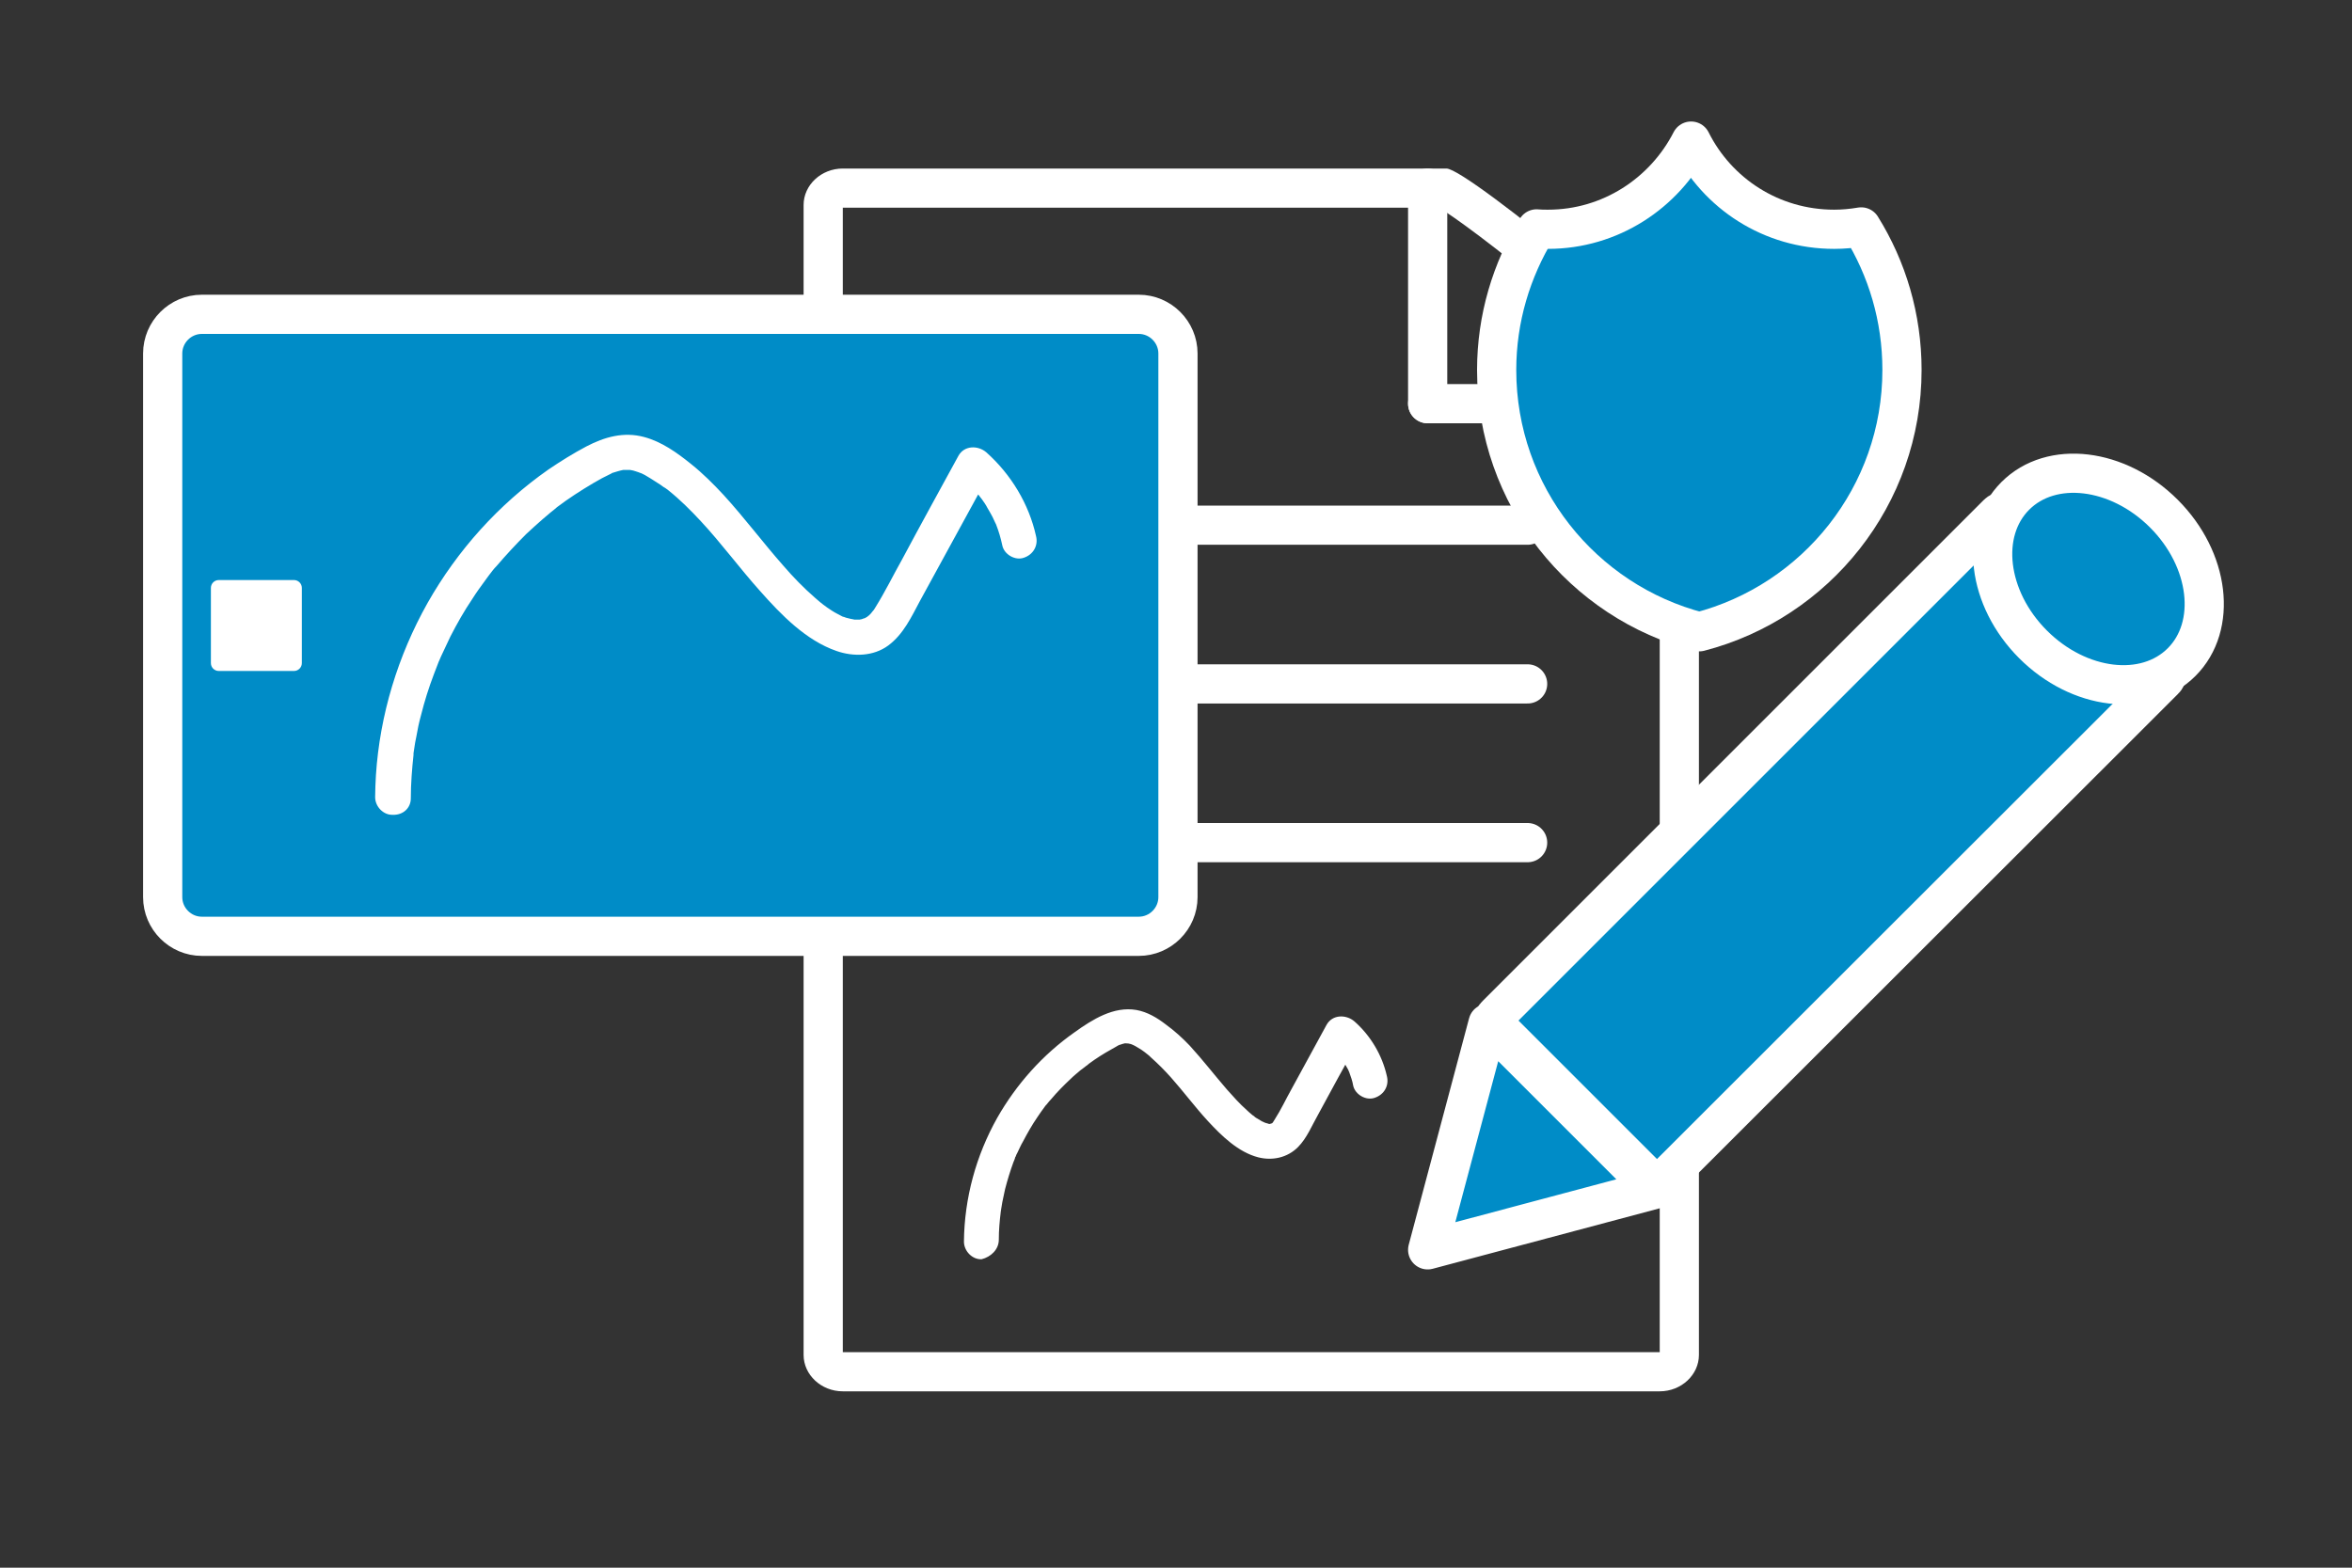
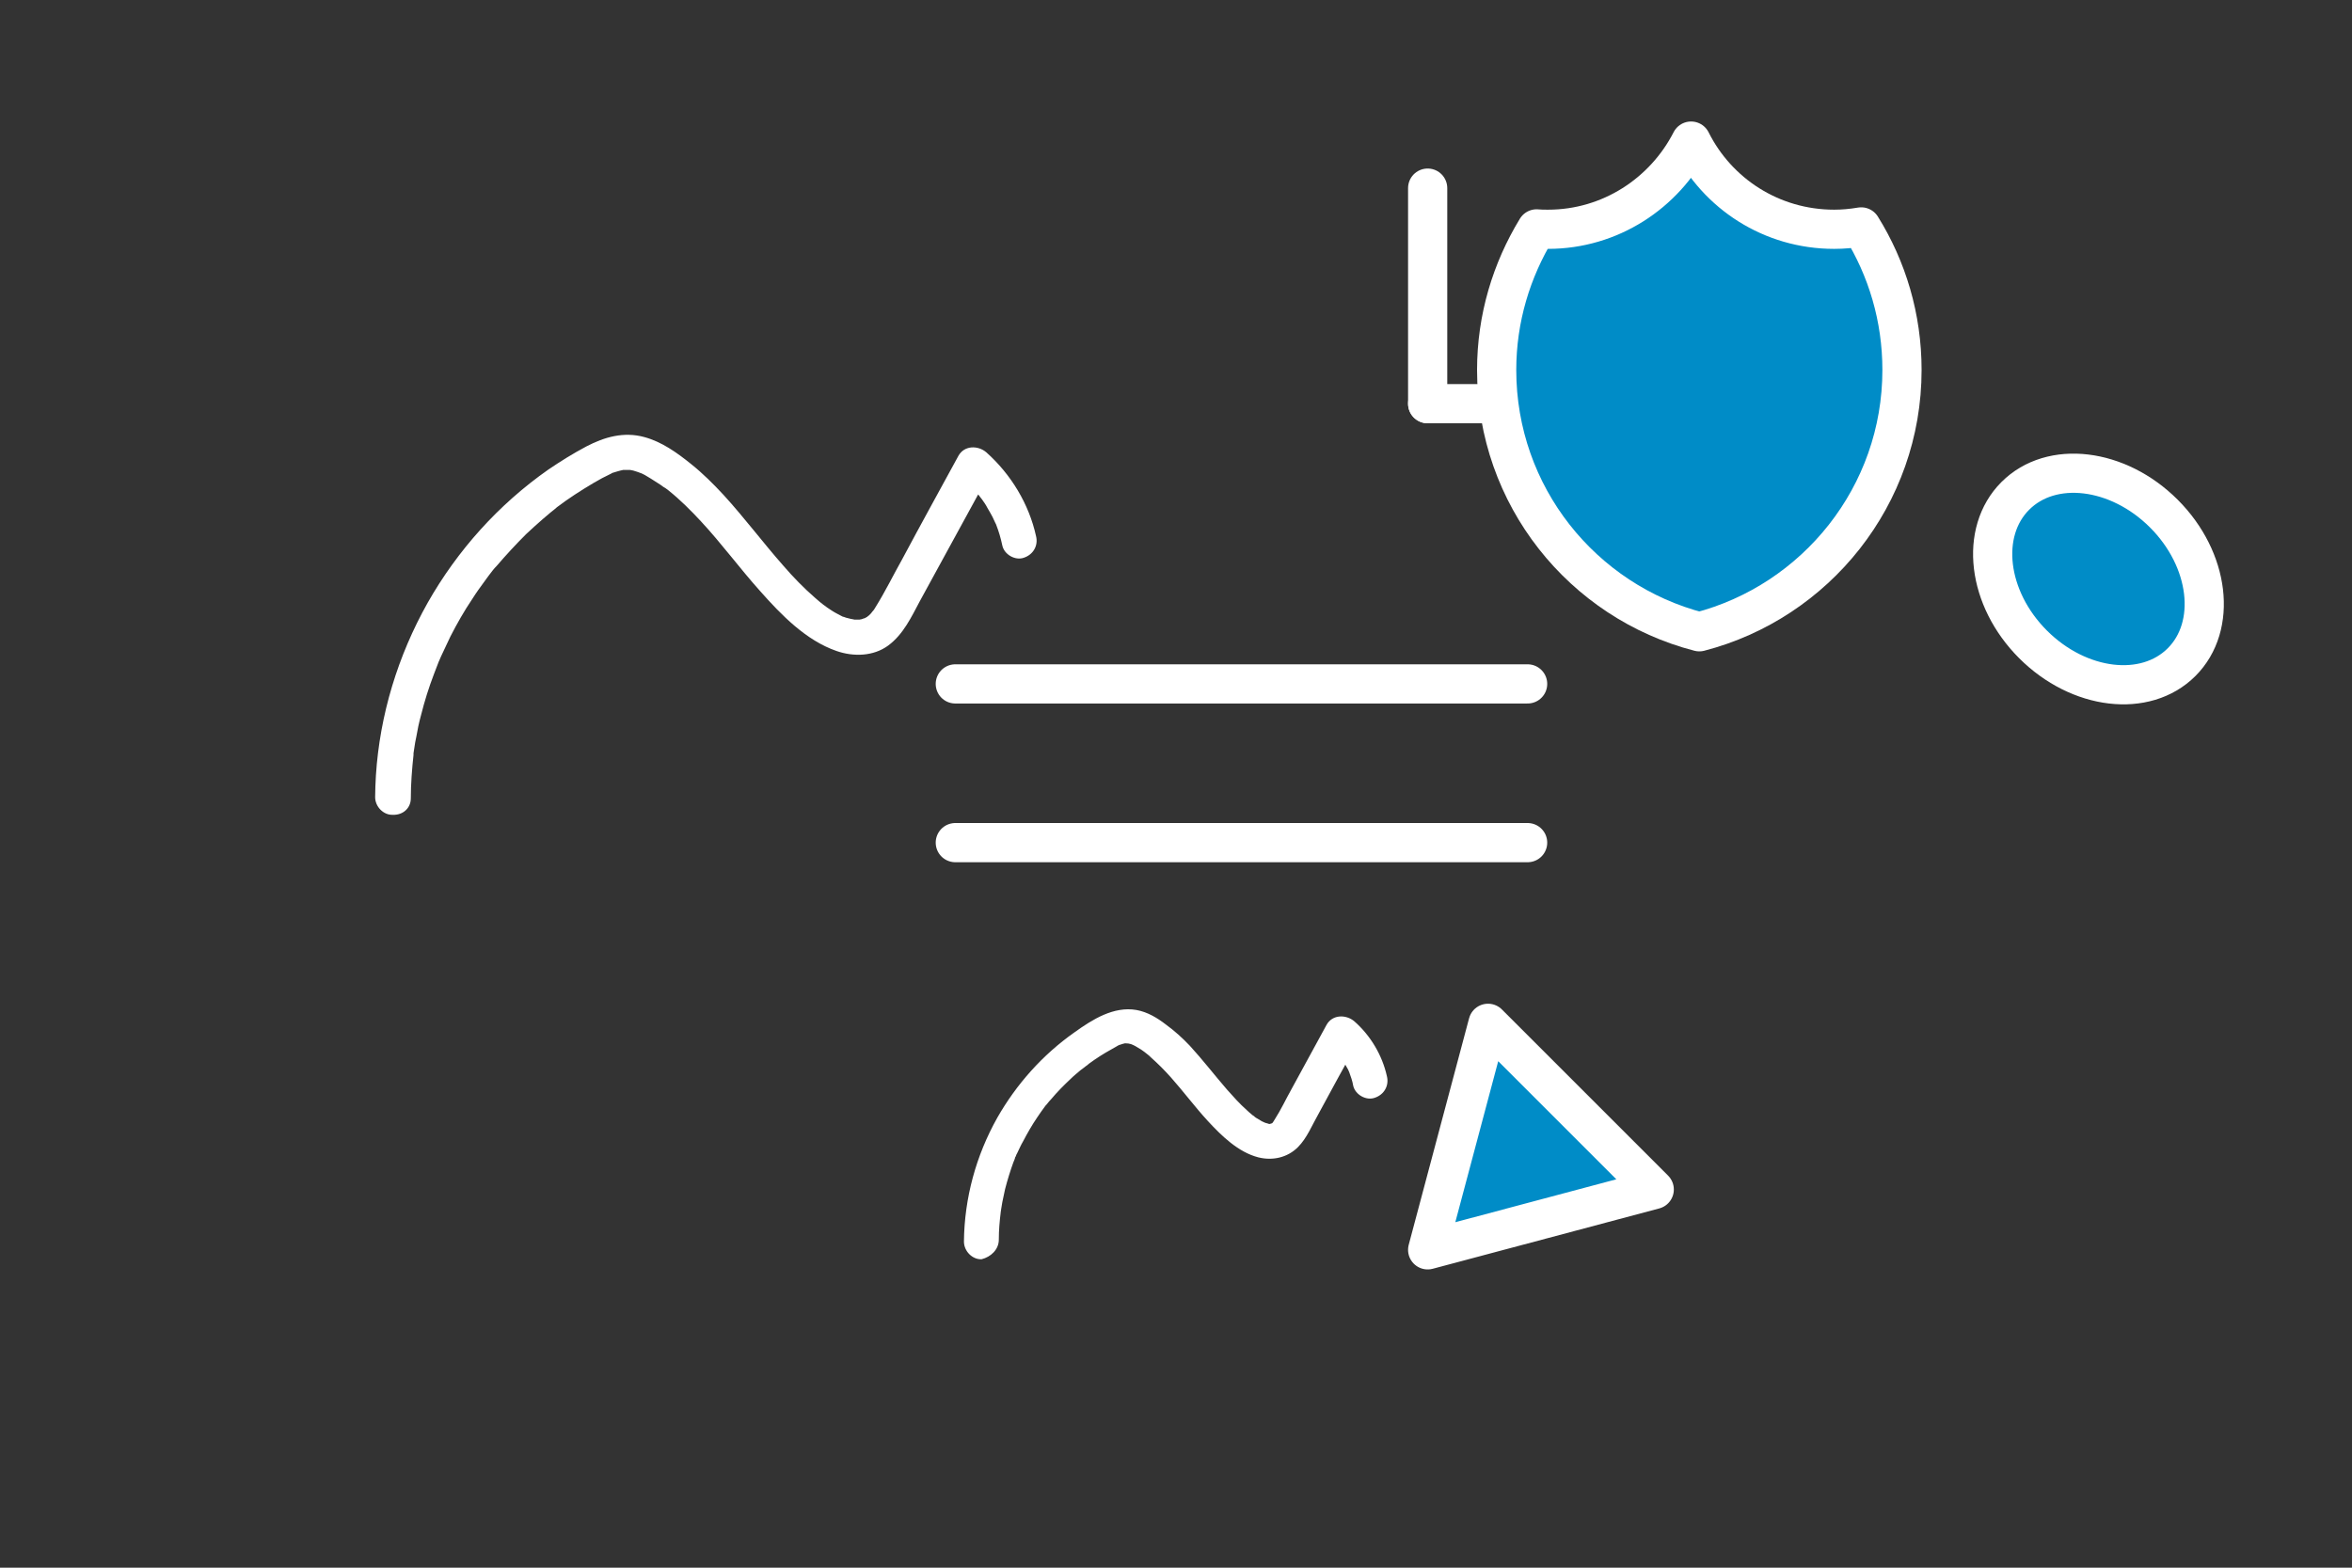
<svg xmlns="http://www.w3.org/2000/svg" version="1.1" id="Layer_1" x="0px" y="0px" width="600px" height="400px" viewBox="0 0 600 400" style="enable-background:new 0 0 600 400;" xml:space="preserve">
  <rect x="0" y="0" width="600" height="400" fill="#333333" stroke="none" />
  <style type="text/css">
	.st0{fill:none;}
	.st1{fill:#FFFFFF;}
	.st2{fill:none;stroke:#FFFFFF;stroke-width:10;stroke-linecap:round;stroke-miterlimit:10;}
	.st3{fill:#008cc7;stroke:#FFFFFF;stroke-width:10;stroke-linecap:round;stroke-linejoin:round;stroke-miterlimit:10;}
	.st4{fill:#008cc7;stroke:#FFFFFF;stroke-width:10;stroke-linecap:round;stroke-miterlimit:10;}
	.st5{fill:#008cc7;stroke:#FFFFFF;stroke-width:10;stroke-linecap:round;stroke-miterlimit:10;}
</style>
  <g>
    <g>
      <path class="st0" d="M215,350c-2.8,0-5-1.9-5-4.3V52.3c0-2.4,2.2-4.3,5-4.3h153.4c8.1,3.5,54.6,42.3,60,50.1v247.6    c0,2.4-2.2,4.3-5,4.3H215z M428.7,98.6L428.7,98.6z" />
-       <path class="st1" d="M367.1,53c3.7,2.2,14.2,9.8,29.3,22.4c15.2,12.7,23.9,21,27,24.4V345H215V53H367.1 M369,43H215    c-5.5,0-10,4.2-10,9.3v293.4c0,5.1,4.5,9.3,10,9.3h208.4c5.5,0,10-4.2,10-9.3V97C433.4,91.9,374.5,43,369,43L369,43z" />
    </g>
    <g>
      <line class="st2" x1="364.2" y1="48" x2="364.2" y2="103" />
    </g>
    <line class="st2" x1="424.2" y1="103" x2="364.2" y2="103" />
  </g>
-   <line class="st2" x1="243.7" y1="134" x2="389.7" y2="134" />
  <line class="st2" x1="243.7" y1="174.5" x2="389.7" y2="174.5" />
  <line class="st2" x1="243.7" y1="215" x2="389.7" y2="215" />
  <g>
    <g>
      <path class="st1" d="M254.8,316.3c0-2.4,0.2-4.7,0.5-7.1c-0.1,1,0-0.3,0.1-0.7c0.1-0.6,0.2-1.2,0.3-1.8c0.2-1.1,0.5-2.2,0.7-3.3    c0.6-2.3,1.3-4.6,2.1-6.8c0.2-0.5,0.4-0.9,0.5-1.4c0.4-1.1-0.3,0.5,0.1-0.1c0.1-0.3,0.2-0.6,0.4-0.9c0.5-1,0.9-2,1.5-3    c1.1-2.1,2.3-4.2,3.6-6.1c0.6-0.9,1.3-1.9,1.9-2.7c0.1-0.2,0.3-0.4,0.5-0.6c-0.5,0.7-0.1,0.2,0,0c0.4-0.5,0.8-1,1.2-1.4    c1.5-1.8,3.2-3.5,4.9-5.1c0.8-0.8,1.7-1.5,2.5-2.2c0.4-0.3,0.8-0.6,1.2-0.9c0.9-0.8-0.5,0.3,0.1-0.1c0.3-0.2,0.6-0.4,0.9-0.7    c1.9-1.4,3.8-2.6,5.8-3.7c0.5-0.3,0.9-0.5,1.4-0.8c-0.1,0,1.2-0.6,0.6-0.3c-0.6,0.2,0.7-0.2,0.6-0.2c0.3-0.1,0.5-0.1,0.8-0.2    c-0.7,0.2-0.2,0,0,0c0,0,1.3,0.1,0.7,0c-0.5-0.1,0.7,0.2,0.8,0.2c0.2,0.1,1,0.4,0.3,0.1c0.3,0.1,0.5,0.3,0.8,0.4    c0.5,0.3,1,0.6,1.5,0.9c0.6,0.4,1.1,0.8,1.6,1.2c-0.1-0.1-0.6-0.5,0,0c0.3,0.2,0.6,0.5,0.9,0.8c1.8,1.6,3.5,3.3,5.1,5.1    c3.2,3.6,6.1,7.5,9.4,11.1c3.5,3.8,7.8,8,12.9,9.3c3.6,0.9,7.4,0.1,10.1-2.6c2.3-2.3,3.6-5.6,5.2-8.4c3.3-6.1,6.6-12.2,10-18.2    c-2.4,0.3-4.7,0.6-7.1,0.9c0.8,0.7,1.6,1.5,2.4,2.4c0.1,0.1,0.6,0.7,0.3,0.3c-0.3-0.4,0.2,0.3,0.2,0.3c0.3,0.5,0.7,1,1,1.5    c0.3,0.5,0.5,0.9,0.8,1.4c0.1,0.2,0.2,0.5,0.3,0.7c0.2,0.4,0.2,0.4,0,0c0.4,1.1,0.8,2.2,1,3.4c0.5,2.3,3.3,3.9,5.5,3.1    c2.4-0.8,3.7-3.1,3.1-5.5c-1.2-5.4-4.2-10.4-8.3-14c-2.1-1.8-5.6-1.8-7.1,0.9c-3,5.5-6,11-9,16.5c-1.4,2.5-2.6,5.1-4.2,7.6    c-0.2,0.3-0.3,0.5-0.5,0.8c0.1-0.1,0.5-0.6,0,0c-0.6,0.6-0.1,0.1,0.1,0c-0.2,0.1-0.4,0.3-0.7,0.4c0.8-0.4,0.1-0.1-0.2,0    c-0.7,0.2,1.1-0.3-0.1,0c-0.2,0-0.8-0.2,0.1,0c-0.4-0.1-0.8-0.2-1.1-0.3c-0.2-0.1-0.5-0.2-0.7-0.3c0.8,0.3,0,0-0.2-0.1    c-0.5-0.3-1-0.6-1.5-0.9c-0.2-0.1-0.4-0.3-0.6-0.5c0.7,0.5,0,0-0.2-0.1c-0.6-0.5-1.1-0.9-1.6-1.4c-1.8-1.6-3.4-3.4-5-5.2    c-3.2-3.7-6.2-7.6-9.5-11.2c-1.9-2-3.9-3.8-6.1-5.4c-2.2-1.7-4.7-3.2-7.5-3.7c-5.8-1-11.2,2.4-15.8,5.7    c-8.1,5.7-14.8,13.2-19.7,21.8c-5.4,9.6-8.4,20.5-8.5,31.6c0,2.4,2.1,4.6,4.5,4.5C252.8,320.7,254.8,318.8,254.8,316.3    L254.8,316.3z" />
    </g>
  </g>
  <g>
    <polygon class="st3" points="400.8,282.3 422,303.5 393.1,311.2 364.2,318.9 371.9,290 379.6,261.1  " />
-     <path class="st4" d="M512.5,131.1l39.6,39.6c0.8,0.8,0.8,2.1,0,2.8l-128,127.9c-0.8,0.8-2.1,0.8-2.8,0l-39.6-39.6   c-0.8-0.8-0.8-2.1,0-2.8l127.9-127.9C510.4,130.3,511.7,130.3,512.5,131.1z" />
    <ellipse transform="matrix(0.707 -0.707 0.707 0.707 52.37 421.837)" class="st5" cx="535.4" cy="147.7" rx="23.6" ry="30" />
  </g>
  <g>
-     <path class="st4" d="M290.5,238.9h-239c-5.5,0-10-4.5-10-10V90.2c0-5.5,4.5-10,10-10h239c5.5,0,10,4.5,10,10v138.7   C300.5,234.4,296,238.9,290.5,238.9z" />
-     <path class="st1" d="M75,171.2H55.8c-1.1,0-2-0.9-2-2V150c0-1.1,0.9-2,2-2H75c1.1,0,2,0.9,2,2v19.2C77,170.3,76.1,171.2,75,171.2z" />
    <g>
      <g>
        <path class="st1" d="M104.8,203.7c0-3.7,0.3-7.5,0.7-11.2c0-0.1,0.1-0.7,0-0.1c-0.1,0.6,0-0.2,0-0.3c0.1-0.4,0.1-0.9,0.2-1.3     c0.1-0.9,0.3-1.8,0.5-2.8c0.3-1.8,0.7-3.7,1.2-5.5c0.9-3.6,2-7.1,3.3-10.5c0.3-0.9,0.7-1.7,1-2.6c0.1-0.3,0.5-1.3,0.2-0.5     c0.2-0.5,0.4-0.9,0.6-1.4c0.8-1.7,1.6-3.4,2.4-5.1c1.7-3.3,3.5-6.5,5.6-9.6c1-1.6,2.1-3.1,3.2-4.6c0.3-0.4,0.5-0.7,0.8-1.1     c0.1-0.1,0.5-0.7,0,0c0.1-0.1,0.2-0.3,0.3-0.4c0.6-0.8,1.2-1.6,1.9-2.3c2.4-2.8,4.9-5.5,7.5-8.1c1.4-1.3,2.7-2.5,4.2-3.8     c0.7-0.6,1.3-1.1,2-1.7c0.3-0.3,0.7-0.5,1-0.8c0.5-0.4-0.6,0.4,0,0c0.2-0.2,0.5-0.4,0.7-0.6c2.9-2.2,6-4.2,9.2-6.1     c0.8-0.4,1.5-0.9,2.3-1.3c0.5-0.2,0.9-0.5,1.4-0.7c0.3-0.1,0.5-0.3,0.8-0.4c0.1-0.1,0.3-0.1,0.4-0.2c-0.3,0.1-0.3,0.1-0.1,0     c1-0.3,1.9-0.6,2.9-0.8c0.5-0.1,0,0-0.1,0c0.3,0,0.6,0,0.9,0c0.3,0,0.6,0,0.8,0c0.4,0,0.5,0.1,0.1,0c0.6,0.1,1.1,0.2,1.6,0.4     c0.2,0.1,0.4,0.1,0.6,0.2c0.1,0,0.9,0.4,0.5,0.2c-0.4-0.2,0.2,0.1,0.3,0.1c0.3,0.1,0.5,0.3,0.8,0.4c0.5,0.3,1,0.6,1.5,0.9     c0.8,0.5,1.7,1.1,2.5,1.6c0.4,0.3,0.8,0.6,1.3,0.9c-0.1,0-0.5-0.4-0.1-0.1c0.3,0.2,0.5,0.4,0.8,0.6c3,2.4,5.7,5.1,8.3,7.9     c5.3,5.7,9.9,12,15.1,17.8c5.4,6.1,11.7,12.6,19.5,15.3c4.3,1.5,9.4,1.4,13.2-1.4c3.9-2.9,5.9-7.3,8.1-11.4     c4.7-8.6,9.4-17.2,14.1-25.8c1.2-2.2,2.4-4.4,3.6-6.6c-2.4,0.3-4.7,0.6-7.1,0.9c1.4,1.2,2.7,2.6,3.9,4c0.3,0.3,0.5,0.6,0.8,0.9     c-0.6-0.7,0.4,0.6,0.5,0.7c0.5,0.7,1,1.4,1.4,2.2c0.4,0.7,0.9,1.5,1.3,2.3c0.2,0.5,0.5,1,0.7,1.5c0.4,0.9-0.2-0.6,0.2,0.4     c0.7,1.8,1.2,3.5,1.6,5.4c0.5,2.3,3.3,3.9,5.5,3.1c2.4-0.8,3.7-3.1,3.1-5.5c-1.8-8.2-6.4-15.8-12.7-21.4     c-2.1-1.8-5.6-1.8-7.1,0.9c-4.8,8.8-9.6,17.5-14.3,26.3c-2.3,4.1-4.4,8.4-6.9,12.4c-0.2,0.4-0.5,0.8-0.8,1.1     c-0.3,0.4,0.1-0.1,0.1-0.1c-0.2,0.2-0.3,0.4-0.5,0.6c-0.2,0.2-0.4,0.4-0.5,0.5c0,0-0.5,0.5-0.1,0.1c0.4-0.4-0.2,0.1-0.3,0.2     c-0.3,0.2-0.6,0.3-0.9,0.5c0.7-0.4-0.2,0-0.5,0.1c-0.2,0-0.4,0.1-0.6,0.1c0.9-0.2,0.3,0,0.1,0c-0.4,0-0.9,0-1.3,0     c-0.7,0,0.7,0.2,0,0c-0.3-0.1-0.6-0.1-1-0.2c-0.4-0.1-0.8-0.2-1.2-0.3c-0.3-0.1-0.5-0.2-0.8-0.3c0.2,0.1,0.7,0.3-0.1,0     c-0.9-0.5-1.8-0.9-2.7-1.5c-0.4-0.3-0.8-0.5-1.2-0.8c-0.2-0.1-1.4-1.1-0.7-0.5c-0.8-0.6-1.5-1.2-2.3-1.9c-3-2.6-5.7-5.4-8.2-8.3     c-5.2-5.9-9.9-12.2-15.2-18c-2.6-2.8-5.3-5.5-8.3-7.9c-3.6-2.9-7.5-5.7-12-6.9c-5.2-1.4-10.1,0-14.7,2.4     c-3.4,1.8-6.6,3.8-9.7,5.9c-12.7,8.9-23.2,20.6-30.8,34c-7.6,13.5-12.2,28.6-13.2,44c-0.1,1.9-0.2,3.7-0.2,5.6     c0,2.4,2.1,4.6,4.5,4.5C102.8,208,104.8,206.2,104.8,203.7L104.8,203.7z" />
      </g>
    </g>
  </g>
  <path class="st3" d="M467.9,58.5c-16,0-29.8-9.1-36.5-22.5c-6.8,13.3-20.6,22.5-36.5,22.5c-1,0-2,0-2.9-0.1  c-6.4,10.5-10.2,22.8-10.2,36c0,32.1,21.9,59.1,51.7,66.8c29.7-7.7,51.7-34.7,51.7-66.8c0-13.4-3.8-25.9-10.4-36.5  C472.4,58.3,470.2,58.5,467.9,58.5z" />
</svg>